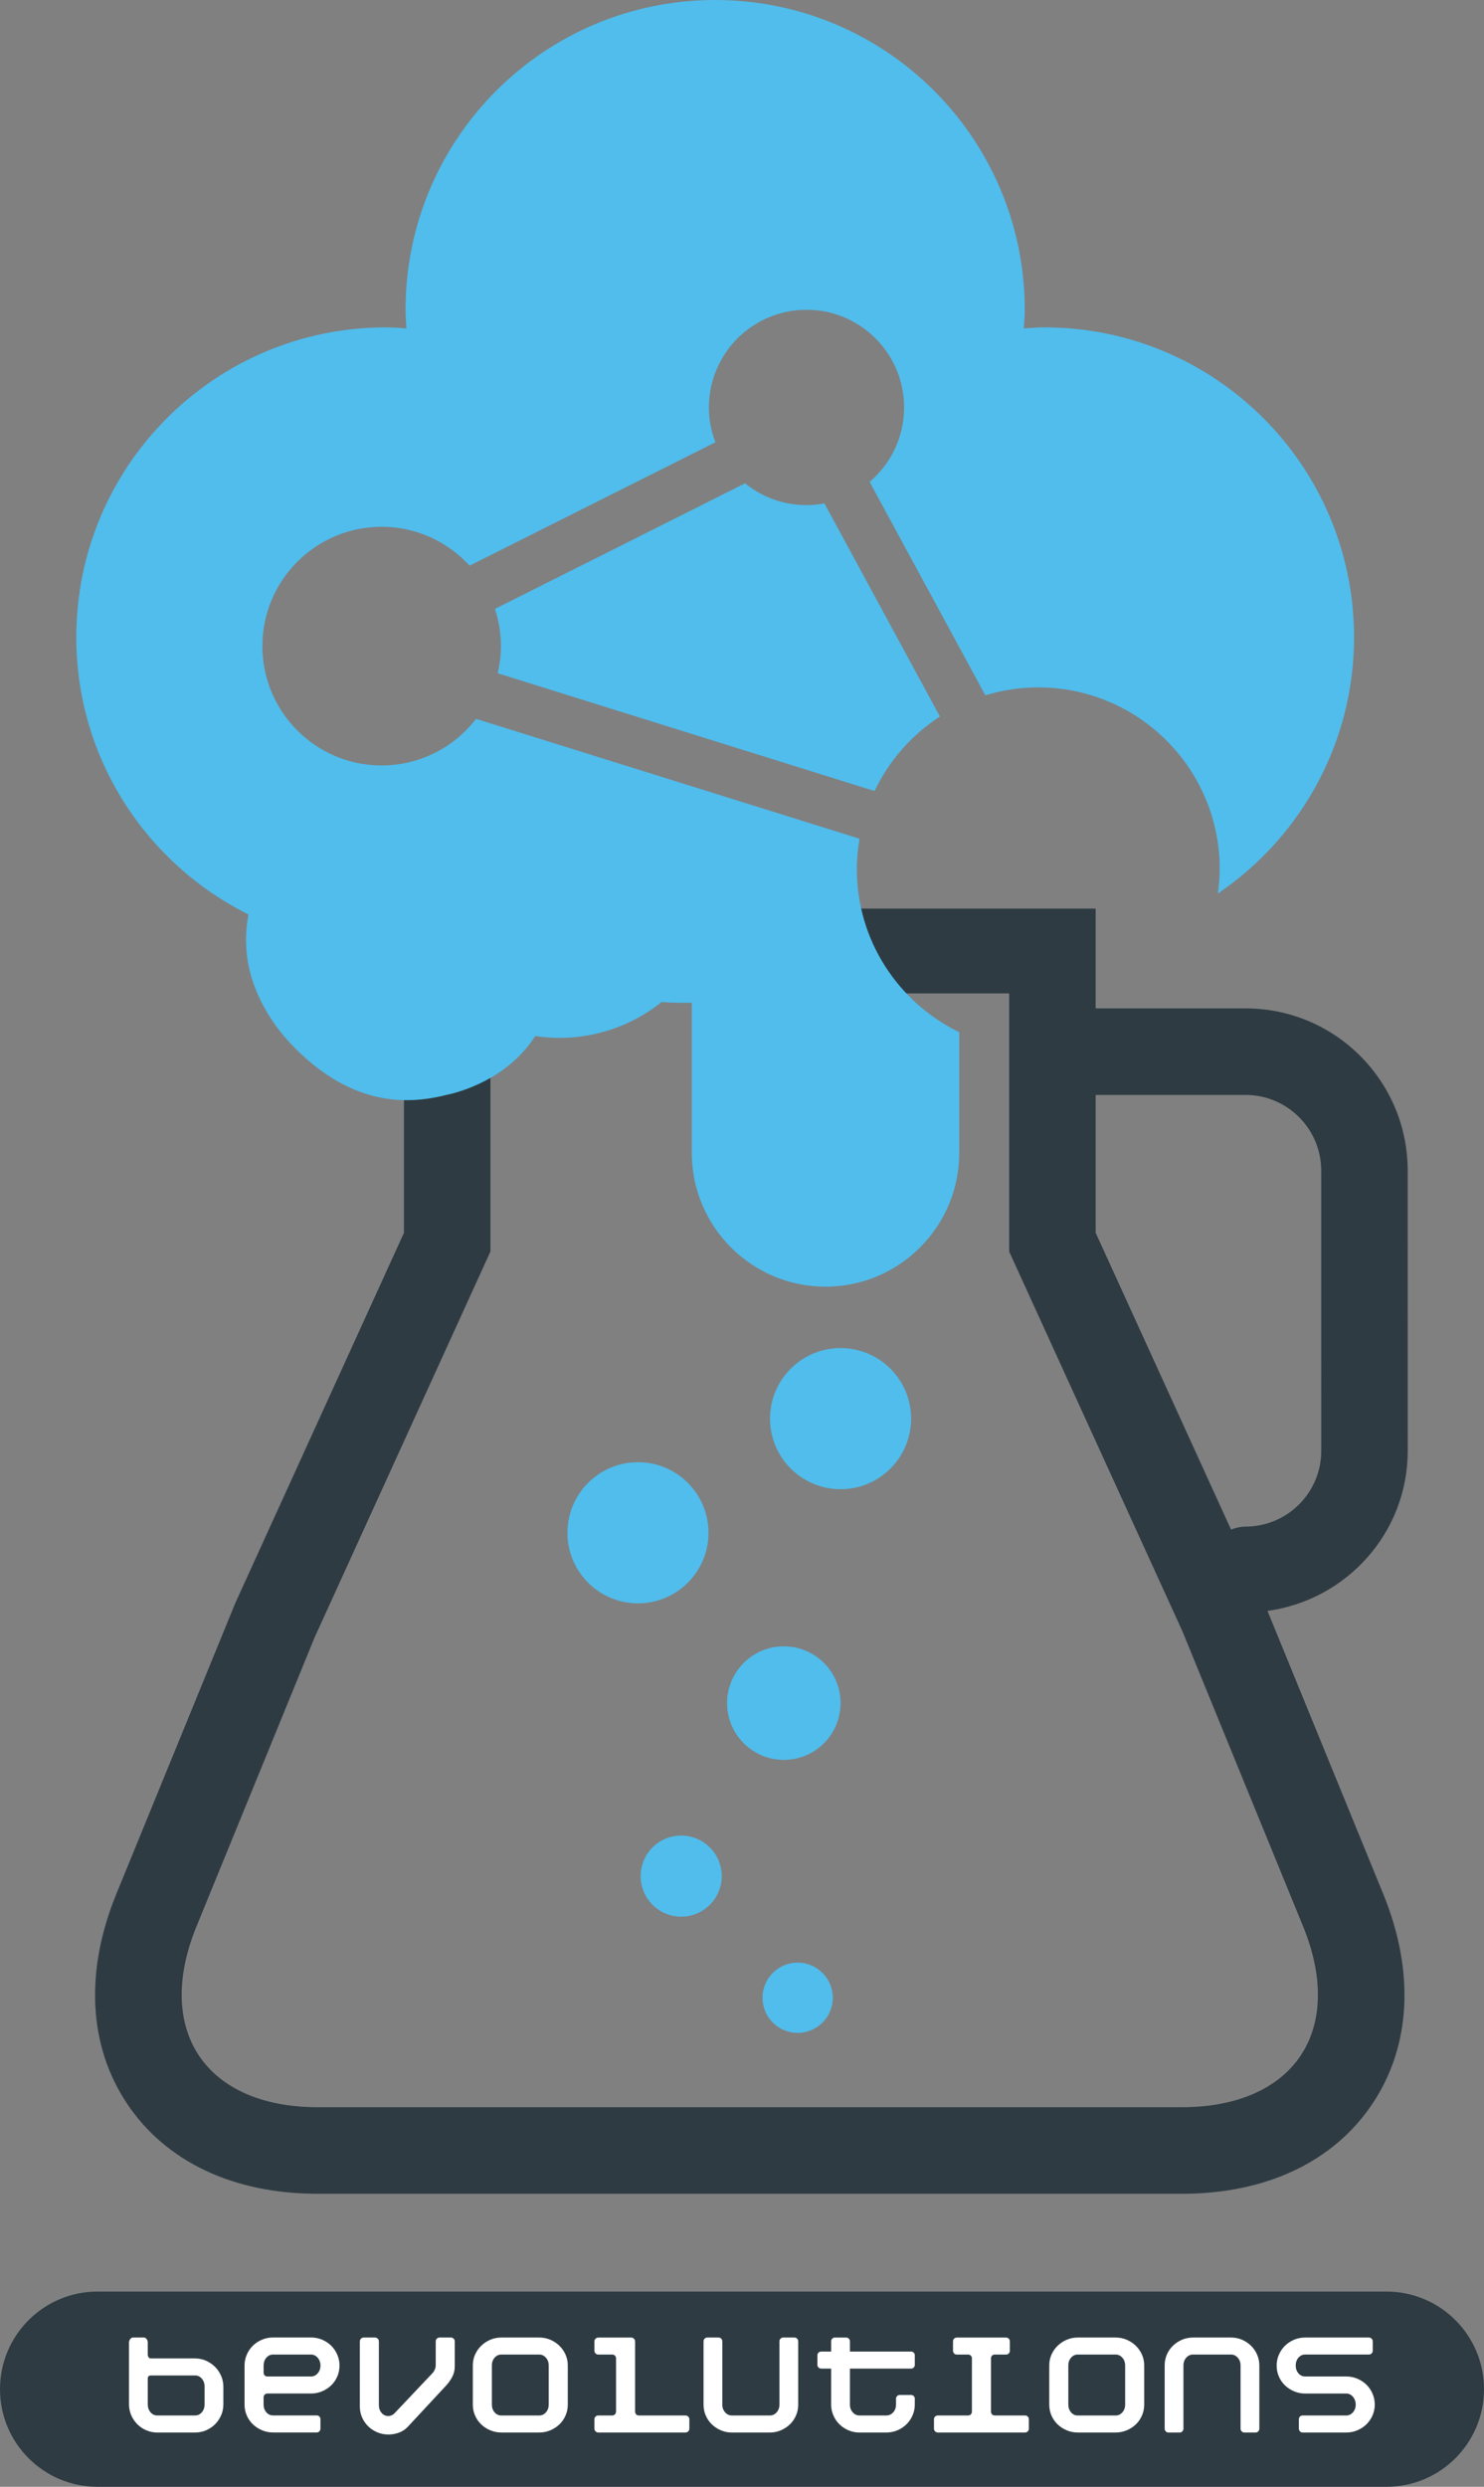
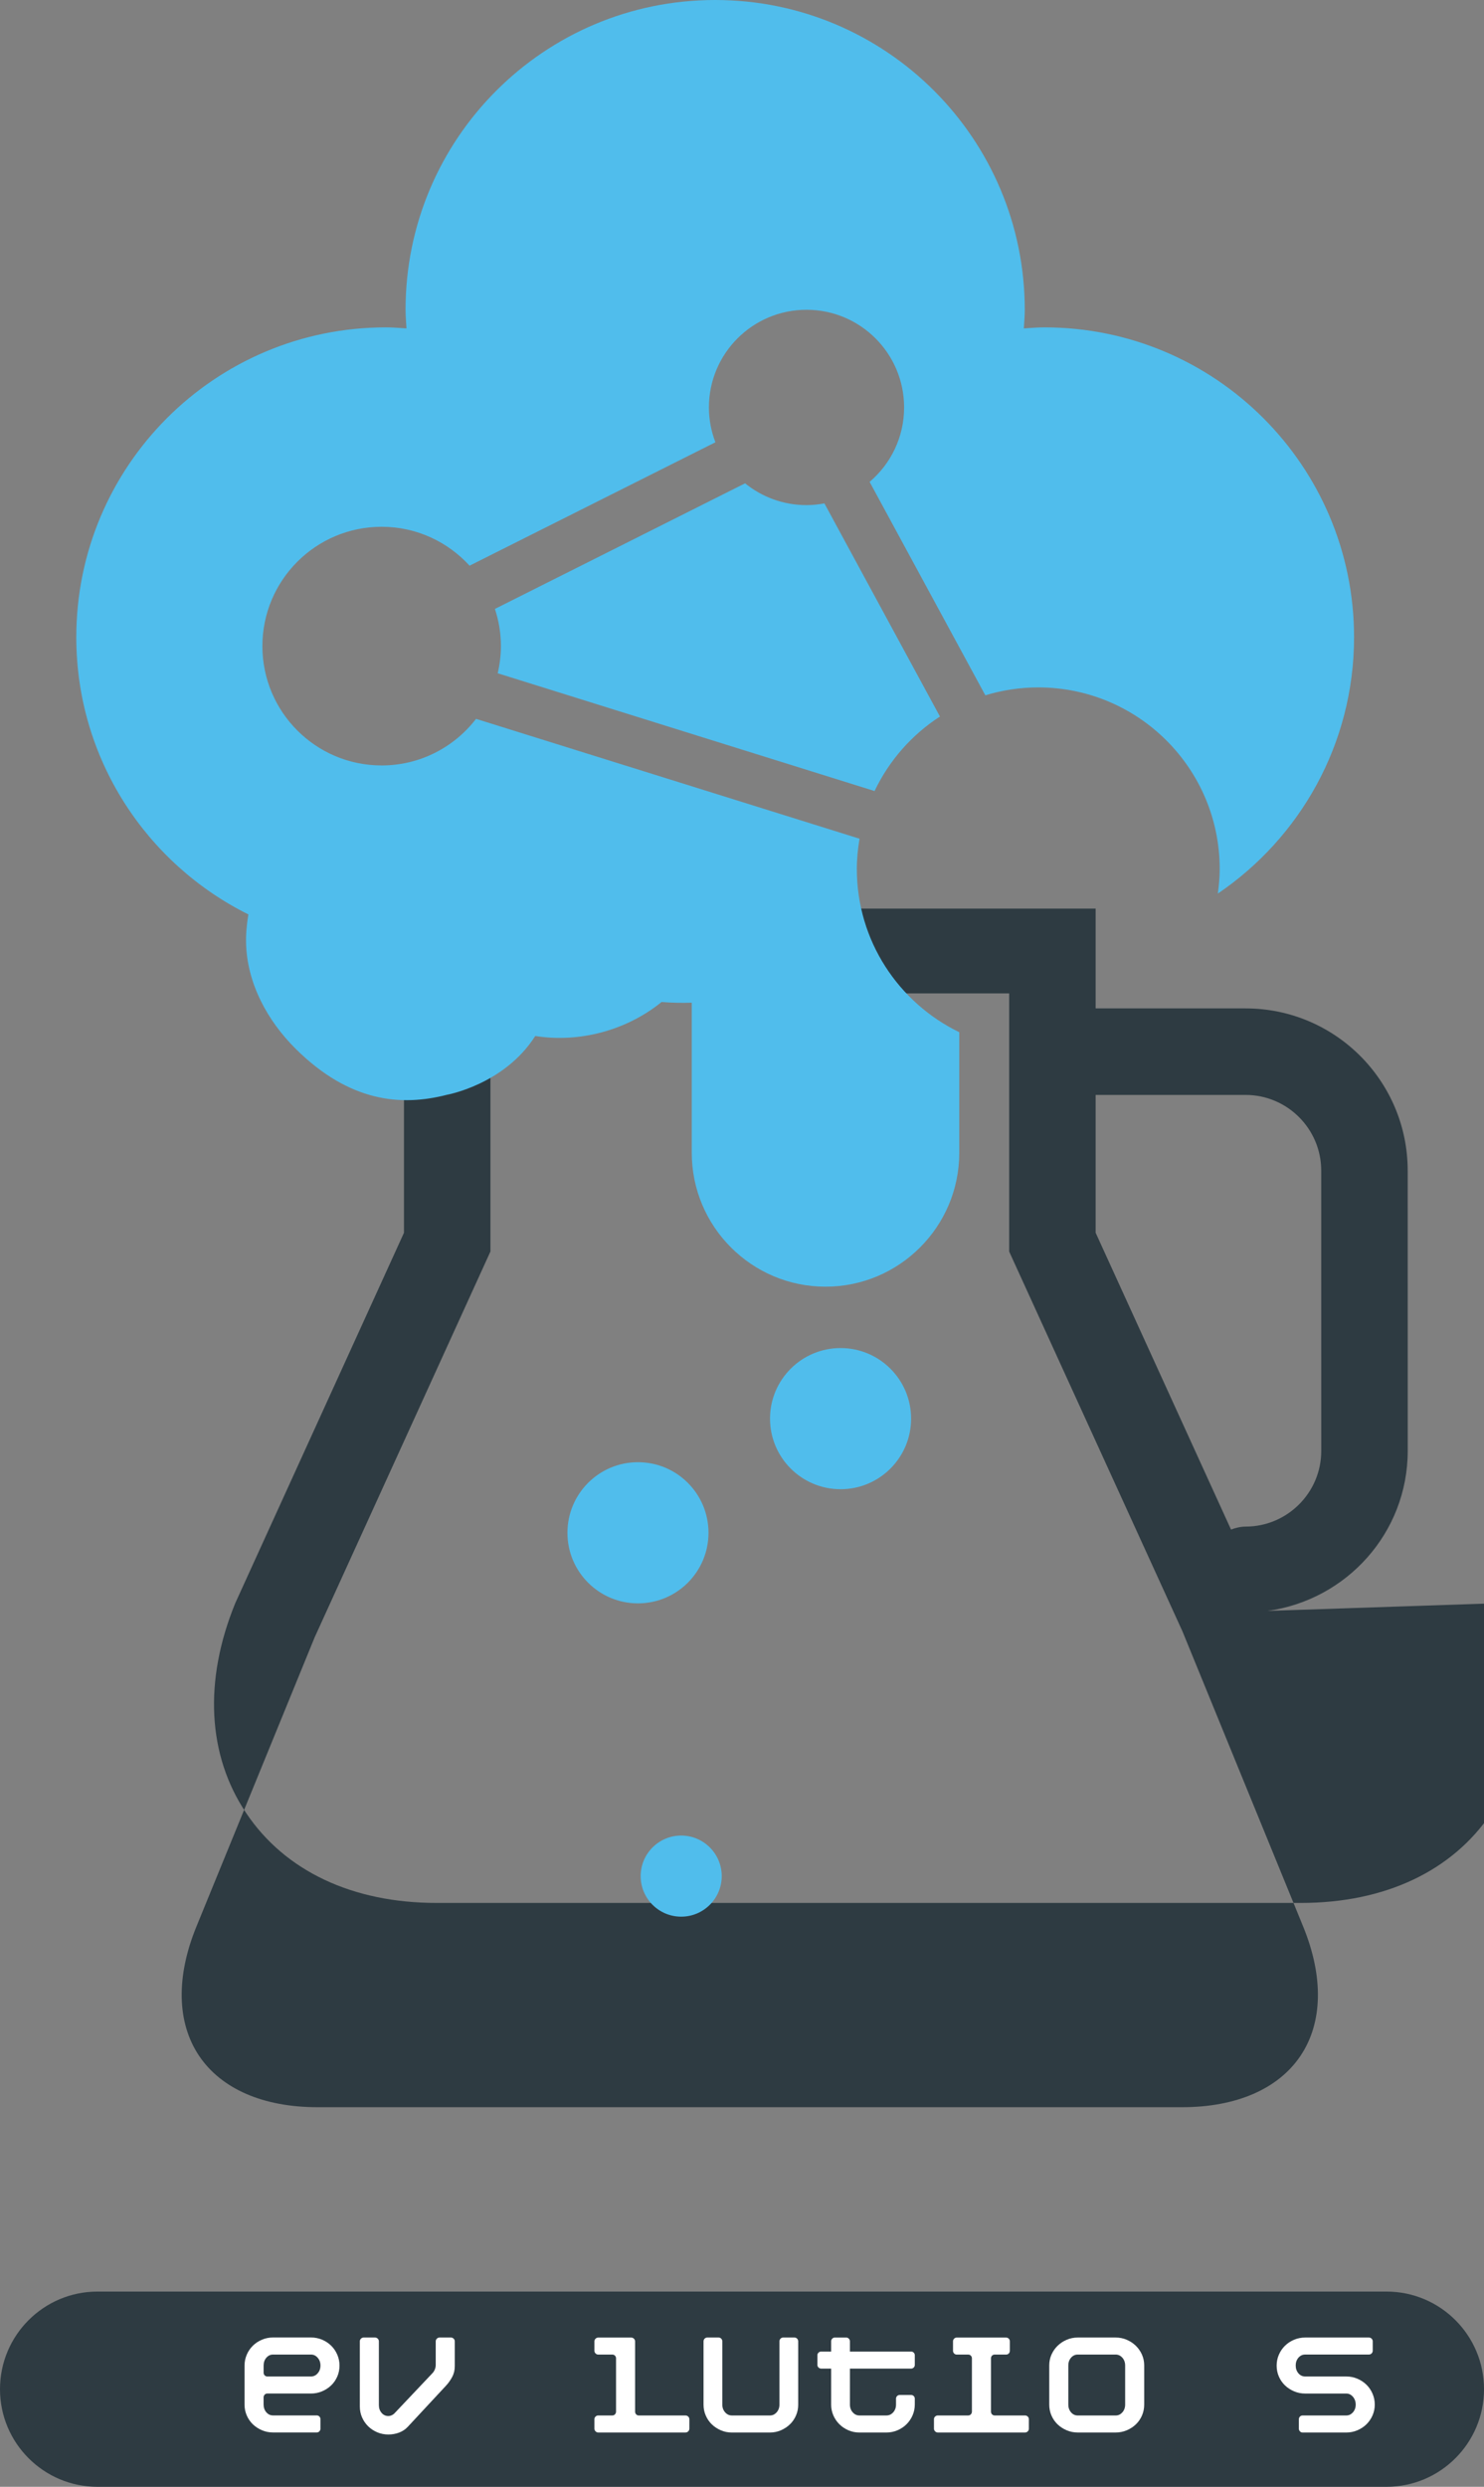
<svg xmlns="http://www.w3.org/2000/svg" version="1.1" id="Layer_1" x="0px" y="0px" viewBox="0 0 82.899 138.829" enable-background="new 0 0 82.899 138.829" xml:space="preserve">
  <rect x="0" y="0" width="82.899" height="138.829" fill="#808080" stroke="none" />
  <g>
    <path fill="#2E3B42" d="M77.45,138.829h-72c-3.01,0-5.45-2.44-5.45-5.45v0c0-3.01,2.44-5.45,5.45-5.45h72    c3.01,0,5.45,2.44,5.45,5.45v0C82.899,136.389,80.459,138.829,77.45,138.829z" />
    <g>
-       <path fill="#FFFFFF" d="M12.478,134.222c0,0.219-0.042,0.423-0.124,0.612s-0.196,0.355-0.339,0.5     c-0.144,0.144-0.312,0.257-0.503,0.34s-0.397,0.124-0.615,0.124H8.787c-0.219,0-0.423-0.041-0.615-0.124s-0.359-0.196-0.503-0.34     c-0.144-0.145-0.257-0.311-0.339-0.5s-0.124-0.394-0.124-0.612v-3.464c0-0.059,0.023-0.117,0.068-0.176s0.096-0.088,0.155-0.088     h0.611c0.058,0,0.108,0.029,0.151,0.088c0.042,0.059,0.063,0.117,0.063,0.176v0.68c0,0.06,0.015,0.111,0.044,0.156     c0.029,0.046,0.073,0.068,0.132,0.068h2.464c0.219,0,0.424,0.043,0.616,0.128s0.36,0.2,0.504,0.344     c0.144,0.145,0.257,0.312,0.34,0.504c0.083,0.192,0.124,0.395,0.124,0.608V134.222z M11.429,133.232     c0-0.172-0.051-0.317-0.152-0.438c-0.102-0.121-0.227-0.181-0.377-0.181H8.43c-0.118,0-0.176,0.059-0.176,0.176v1.438     c0,0.172,0.051,0.317,0.152,0.438c0.102,0.121,0.227,0.181,0.377,0.181H10.9c0.15,0,0.275-0.06,0.377-0.181     c0.102-0.12,0.152-0.266,0.152-0.438V133.232z" />
      <path fill="#FFFFFF" d="M18.965,132.061c0,0.219-0.042,0.423-0.124,0.612c-0.083,0.189-0.196,0.354-0.34,0.492     c-0.144,0.139-0.313,0.249-0.508,0.332s-0.401,0.124-0.62,0.124h-2.44c-0.059,0-0.108,0.021-0.148,0.063     c-0.04,0.043-0.06,0.094-0.06,0.152v0.4c0,0.17,0.051,0.314,0.152,0.432c0.101,0.117,0.227,0.176,0.376,0.176h2.44     c0.059,0,0.108,0.021,0.148,0.061s0.06,0.089,0.06,0.147v0.528c0,0.059-0.02,0.109-0.06,0.151     c-0.04,0.043-0.089,0.064-0.148,0.064h-2.44c-0.219,0-0.426-0.041-0.62-0.124c-0.195-0.083-0.364-0.193-0.508-0.332     c-0.144-0.139-0.257-0.303-0.34-0.492s-0.124-0.393-0.124-0.611v-2.177c0-0.213,0.042-0.416,0.124-0.607     c0.083-0.192,0.196-0.358,0.34-0.5c0.144-0.142,0.313-0.254,0.508-0.336c0.194-0.083,0.401-0.124,0.62-0.124h2.12     c0.219,0,0.425,0.041,0.62,0.124c0.195,0.082,0.364,0.194,0.508,0.336c0.144,0.142,0.257,0.308,0.34,0.5     C18.924,131.645,18.965,131.849,18.965,132.061z M17.902,132.058c0-0.172-0.052-0.316-0.156-0.435s-0.228-0.177-0.372-0.177h-2.12     c-0.149,0-0.275,0.059-0.376,0.177c-0.102,0.118-0.152,0.263-0.152,0.435v0.403c0,0.059,0.02,0.108,0.06,0.148     s0.089,0.061,0.148,0.061h2.44c0.144,0,0.268-0.059,0.372-0.177S17.902,132.229,17.902,132.058z" />
      <path fill="#FFFFFF" d="M25.261,132.694c-0.096,0.181-0.213,0.347-0.352,0.495l-2.128,2.288c-0.133,0.145-0.295,0.252-0.484,0.324     c-0.189,0.072-0.391,0.108-0.604,0.108c-0.219,0-0.426-0.042-0.62-0.124c-0.195-0.083-0.364-0.195-0.508-0.336     c-0.144-0.142-0.257-0.307-0.34-0.496s-0.124-0.394-0.124-0.612v-3.632c0-0.059,0.021-0.109,0.064-0.152     c0.043-0.042,0.093-0.063,0.152-0.063h0.632c0.059,0,0.109,0.021,0.152,0.063c0.043,0.043,0.064,0.094,0.064,0.152v3.56     c0,0.171,0.051,0.315,0.152,0.433c0.101,0.117,0.227,0.176,0.376,0.176c0.112,0,0.218-0.043,0.32-0.128l0.008-0.008l2.128-2.248     c0.059-0.059,0.105-0.13,0.14-0.212c0.035-0.083,0.052-0.17,0.052-0.261v-1.312c0-0.059,0.021-0.109,0.064-0.152     c0.042-0.042,0.093-0.063,0.152-0.063h0.632c0.059,0,0.109,0.021,0.152,0.063c0.042,0.043,0.064,0.094,0.064,0.152v1.384     C25.405,132.312,25.358,132.513,25.261,132.694z" />
-       <path fill="#FFFFFF" d="M31.717,134.238c0,0.219-0.042,0.422-0.124,0.611c-0.083,0.189-0.196,0.354-0.34,0.492     s-0.313,0.249-0.508,0.332s-0.401,0.124-0.62,0.124h-2.12c-0.219,0-0.425-0.041-0.62-0.124c-0.195-0.083-0.364-0.193-0.508-0.332     s-0.257-0.303-0.34-0.492s-0.124-0.393-0.124-0.611v-2.192c0-0.213,0.042-0.415,0.128-0.604c0.085-0.188,0.2-0.353,0.344-0.491     s0.312-0.25,0.504-0.332c0.192-0.083,0.397-0.124,0.616-0.124h2.12c0.219,0,0.424,0.041,0.616,0.124     c0.192,0.082,0.36,0.193,0.504,0.332s0.259,0.303,0.344,0.491c0.085,0.189,0.128,0.392,0.128,0.604v0.016V134.238z      M30.653,132.056c0-0.172-0.052-0.315-0.156-0.434c-0.104-0.117-0.228-0.176-0.372-0.176h-2.12c-0.149,0-0.274,0.059-0.376,0.176     c-0.101,0.118-0.152,0.262-0.152,0.434v2.181c0,0.171,0.051,0.315,0.152,0.434c0.102,0.117,0.227,0.176,0.376,0.176h2.12     c0.144,0,0.268-0.059,0.372-0.176c0.104-0.118,0.156-0.263,0.156-0.434V132.056z" />
      <path fill="#FFFFFF" d="M38.445,135.733c-0.042,0.043-0.093,0.064-0.152,0.064h-4.872c-0.059,0-0.109-0.021-0.152-0.064     c-0.043-0.042-0.064-0.093-0.064-0.151v-0.528c0-0.059,0.021-0.107,0.064-0.147c0.042-0.04,0.093-0.061,0.152-0.061h0.784     c0.059,0,0.108-0.021,0.148-0.064c0.04-0.042,0.06-0.093,0.06-0.152v-2.975c0-0.059-0.02-0.108-0.06-0.148s-0.089-0.06-0.148-0.06     h-0.784c-0.059,0-0.109-0.021-0.152-0.063c-0.043-0.043-0.064-0.093-0.064-0.151v-0.523c0-0.059,0.021-0.108,0.064-0.15     c0.042-0.043,0.093-0.063,0.152-0.063h1.84c0.059,0,0.109,0.021,0.152,0.063c0.042,0.043,0.064,0.094,0.064,0.152v3.92     c0,0.059,0.02,0.109,0.06,0.152c0.04,0.042,0.089,0.063,0.148,0.063h2.608c0.059,0,0.109,0.021,0.152,0.061     c0.043,0.04,0.064,0.089,0.064,0.147v0.528C38.509,135.641,38.488,135.691,38.445,135.733z" />
      <path fill="#FFFFFF" d="M44.465,134.85c-0.083,0.189-0.196,0.354-0.34,0.492c-0.144,0.139-0.312,0.249-0.503,0.332     c-0.192,0.083-0.397,0.124-0.615,0.124h-2.125c-0.219,0-0.423-0.041-0.615-0.124s-0.359-0.193-0.503-0.332     c-0.144-0.139-0.257-0.303-0.339-0.492s-0.124-0.391-0.124-0.604v-3.536c0-0.059,0.02-0.109,0.06-0.152     c0.04-0.042,0.089-0.063,0.147-0.063h0.635c0.058,0,0.107,0.021,0.147,0.063c0.04,0.043,0.06,0.094,0.06,0.152v3.528     c0,0.17,0.052,0.314,0.156,0.432c0.104,0.117,0.229,0.176,0.373,0.176h2.133c0.144,0,0.269-0.059,0.373-0.176     c0.104-0.117,0.156-0.262,0.156-0.432v-3.528c0-0.059,0.02-0.109,0.06-0.152c0.04-0.042,0.088-0.063,0.147-0.063h0.635     c0.058,0,0.107,0.021,0.146,0.063c0.04,0.043,0.06,0.094,0.06,0.152v3.536C44.589,134.459,44.548,134.66,44.465,134.85z" />
      <path fill="#FFFFFF" d="M50.977,134.842c-0.083,0.189-0.196,0.354-0.339,0.496s-0.313,0.253-0.507,0.336s-0.4,0.124-0.619,0.124     H48.01c-0.218,0-0.423-0.041-0.615-0.124c-0.192-0.083-0.359-0.194-0.503-0.336c-0.144-0.142-0.257-0.307-0.339-0.496     s-0.124-0.391-0.124-0.604v-2.009h-0.552c-0.059,0-0.109-0.02-0.152-0.06c-0.043-0.04-0.064-0.089-0.064-0.148v-0.535     c0-0.06,0.021-0.108,0.064-0.148c0.042-0.04,0.093-0.06,0.152-0.06h0.552v-0.568c0-0.059,0.02-0.109,0.06-0.152     c0.04-0.042,0.089-0.063,0.147-0.063h0.635c0.058,0,0.107,0.021,0.147,0.063c0.04,0.043,0.06,0.094,0.06,0.152v0.568h3.416     c0.059,0,0.108,0.02,0.148,0.06s0.06,0.089,0.06,0.148v0.535c0,0.06-0.02,0.108-0.06,0.148s-0.089,0.06-0.148,0.06h-3.416v2.009     c0,0.17,0.052,0.314,0.156,0.432c0.104,0.117,0.229,0.176,0.373,0.176h1.509c0.15,0,0.277-0.059,0.381-0.176     c0.104-0.117,0.156-0.262,0.156-0.432v-0.328c0-0.059,0.02-0.108,0.06-0.148c0.04-0.04,0.089-0.06,0.147-0.06h0.635     c0.058,0,0.107,0.02,0.147,0.06c0.04,0.04,0.06,0.09,0.06,0.148v0.328C51.101,134.451,51.06,134.652,50.977,134.842z" />
      <path fill="#FFFFFF" d="M57.412,135.733c-0.041,0.043-0.092,0.064-0.15,0.064h-4.873c-0.059,0-0.109-0.021-0.152-0.064     c-0.042-0.042-0.064-0.093-0.064-0.151v-0.528c0-0.059,0.021-0.107,0.064-0.147s0.093-0.061,0.152-0.061h1.696     c0.059,0,0.108-0.021,0.148-0.064c0.04-0.042,0.06-0.093,0.06-0.152v-2.975c0-0.059-0.02-0.108-0.06-0.148s-0.09-0.06-0.148-0.06     h-0.64c-0.059,0-0.108-0.021-0.148-0.063c-0.04-0.043-0.06-0.093-0.06-0.151v-0.523c0-0.059,0.02-0.108,0.06-0.15     c0.04-0.043,0.09-0.063,0.148-0.063h2.76c0.059,0,0.107,0.021,0.148,0.063c0.039,0.042,0.059,0.092,0.059,0.15v0.523     c0,0.059-0.02,0.108-0.059,0.151c-0.041,0.042-0.09,0.063-0.148,0.063h-0.641c-0.059,0-0.107,0.02-0.148,0.06     c-0.039,0.04-0.059,0.09-0.059,0.148v2.975c0,0.06,0.02,0.11,0.059,0.152c0.041,0.043,0.09,0.064,0.148,0.064h1.697     c0.059,0,0.109,0.021,0.15,0.061c0.043,0.04,0.064,0.089,0.064,0.147v0.528C57.477,135.641,57.455,135.691,57.412,135.733z" />
      <path fill="#FFFFFF" d="M63.917,134.238c0,0.219-0.042,0.422-0.124,0.611c-0.083,0.189-0.196,0.354-0.34,0.492     c-0.145,0.139-0.313,0.249-0.508,0.332c-0.195,0.083-0.402,0.124-0.62,0.124h-2.12c-0.219,0-0.426-0.041-0.62-0.124     c-0.195-0.083-0.364-0.193-0.508-0.332c-0.145-0.139-0.258-0.303-0.34-0.492c-0.083-0.189-0.124-0.393-0.124-0.611v-2.192     c0-0.213,0.042-0.415,0.128-0.604c0.085-0.188,0.199-0.353,0.344-0.491c0.144-0.139,0.312-0.25,0.504-0.332     c0.192-0.083,0.397-0.124,0.616-0.124h2.12c0.218,0,0.424,0.041,0.615,0.124c0.192,0.082,0.36,0.193,0.505,0.332     c0.144,0.139,0.258,0.303,0.344,0.491c0.085,0.189,0.128,0.392,0.128,0.604v0.016V134.238z M62.853,132.056     c0-0.172-0.052-0.315-0.155-0.434c-0.104-0.117-0.229-0.176-0.372-0.176h-2.12c-0.149,0-0.275,0.059-0.376,0.176     c-0.102,0.118-0.152,0.262-0.152,0.434v2.181c0,0.171,0.051,0.315,0.152,0.434c0.101,0.117,0.227,0.176,0.376,0.176h2.12     c0.144,0,0.268-0.059,0.372-0.176c0.104-0.118,0.155-0.263,0.155-0.434V132.056z" />
-       <path fill="#FFFFFF" d="M70.289,135.733c-0.04,0.043-0.089,0.064-0.147,0.064h-0.635c-0.059,0-0.107-0.021-0.147-0.064     c-0.039-0.042-0.06-0.093-0.06-0.152v-3.526c0-0.171-0.052-0.315-0.156-0.433c-0.104-0.117-0.229-0.176-0.373-0.176h-2.133     c-0.145,0-0.269,0.059-0.373,0.176s-0.156,0.262-0.156,0.433v3.526c0,0.06-0.02,0.11-0.06,0.152     c-0.04,0.043-0.089,0.064-0.146,0.064h-0.636c-0.059,0-0.107-0.021-0.146-0.064c-0.04-0.042-0.06-0.093-0.06-0.151v-3.536     c0-0.213,0.041-0.415,0.123-0.604c0.083-0.188,0.196-0.353,0.34-0.491s0.312-0.25,0.503-0.332     c0.192-0.083,0.397-0.124,0.615-0.124h2.125c0.219,0,0.423,0.041,0.615,0.124c0.191,0.082,0.359,0.194,0.503,0.336     s0.257,0.307,0.34,0.496c0.082,0.189,0.124,0.393,0.124,0.611v3.521C70.349,135.641,70.328,135.691,70.289,135.733z" />
      <path fill="#FFFFFF" d="M76.797,134.238c0,0.213-0.042,0.414-0.124,0.604c-0.083,0.189-0.196,0.354-0.34,0.496     c-0.145,0.142-0.313,0.253-0.508,0.336c-0.195,0.083-0.402,0.124-0.62,0.124h-2.44c-0.059,0-0.108-0.021-0.147-0.064     c-0.04-0.042-0.061-0.093-0.061-0.151v-0.528c0-0.059,0.021-0.107,0.061-0.147c0.039-0.04,0.089-0.061,0.147-0.061h2.44     c0.144,0,0.268-0.059,0.372-0.176c0.104-0.117,0.155-0.262,0.155-0.432c0-0.171-0.052-0.316-0.155-0.437     c-0.104-0.12-0.229-0.18-0.372-0.18h-2.296c-0.219,0-0.426-0.041-0.62-0.124c-0.195-0.083-0.364-0.193-0.509-0.332     c-0.144-0.139-0.257-0.303-0.34-0.492c-0.082-0.189-0.124-0.394-0.124-0.612c0-0.213,0.042-0.416,0.124-0.607     c0.083-0.192,0.196-0.358,0.34-0.5c0.145-0.142,0.313-0.254,0.509-0.336c0.194-0.083,0.401-0.124,0.62-0.124h3.56     c0.059,0,0.109,0.021,0.152,0.063c0.042,0.042,0.063,0.092,0.063,0.15v0.523c0,0.059-0.021,0.108-0.063,0.151     c-0.043,0.042-0.094,0.063-0.152,0.063h-3.56c-0.149,0-0.275,0.059-0.377,0.177c-0.101,0.118-0.151,0.263-0.151,0.435     s0.051,0.317,0.151,0.436c0.102,0.118,0.228,0.177,0.377,0.177h2.296c0.218,0,0.425,0.041,0.62,0.124     c0.194,0.083,0.363,0.194,0.508,0.336c0.144,0.142,0.257,0.308,0.34,0.5C76.755,133.822,76.797,134.024,76.797,134.238z" />
    </g>
  </g>
  <g>
-     <path fill="#2E3B42" d="M22.567,50.725v7.906V68.82l-9.423,20.674L6.5,105.73c-1.774,4.334-1.557,8.501,0.612,11.729    c2.168,3.231,5.941,5.01,10.625,5.01h48.297c4.682,0,8.456-1.779,10.622-5.01c2.168-3.228,2.387-7.394,0.612-11.731L70.804,89.93    c4.412-0.603,7.834-4.358,7.834-8.933l-0.002-15.648c-0.001-5-4.055-9.054-9.055-9.054h-8.377v-5.571H22.567z M69.581,61.126    c2.329,0,4.225,1.896,4.225,4.225l0.002,15.647c0,2.33-1.896,4.226-4.227,4.226c-0.288,0-0.556,0.071-0.814,0.165l-7.563-16.571    v-7.692H69.581z M56.374,55.459v14.41l9.678,21.197l6.747,16.49c1.146,2.8,1.093,5.361-0.15,7.212    c-1.243,1.851-3.592,2.869-6.614,2.869H17.737c-3.025,0-5.373-1.019-6.616-2.869c-1.242-1.852-1.295-4.413-0.151-7.209    l6.605-16.149l9.822-21.544V55.459L56.374,55.459z" />
+     <path fill="#2E3B42" d="M22.567,50.725v7.906V68.82l-9.423,20.674c-1.774,4.334-1.557,8.501,0.612,11.729    c2.168,3.231,5.941,5.01,10.625,5.01h48.297c4.682,0,8.456-1.779,10.622-5.01c2.168-3.228,2.387-7.394,0.612-11.731L70.804,89.93    c4.412-0.603,7.834-4.358,7.834-8.933l-0.002-15.648c-0.001-5-4.055-9.054-9.055-9.054h-8.377v-5.571H22.567z M69.581,61.126    c2.329,0,4.225,1.896,4.225,4.225l0.002,15.647c0,2.33-1.896,4.226-4.227,4.226c-0.288,0-0.556,0.071-0.814,0.165l-7.563-16.571    v-7.692H69.581z M56.374,55.459v14.41l9.678,21.197l6.747,16.49c1.146,2.8,1.093,5.361-0.15,7.212    c-1.243,1.851-3.592,2.869-6.614,2.869H17.737c-3.025,0-5.373-1.019-6.616-2.869c-1.242-1.852-1.295-4.413-0.151-7.209    l6.605-16.149l9.822-21.544V55.459L56.374,55.459z" />
    <path fill="#50BDEC" d="M40.317,104.736c0,1.249-1.015,2.264-2.264,2.264c-1.251,0-2.264-1.014-2.264-2.264    c0-1.25,1.013-2.264,2.264-2.264C39.302,102.472,40.317,103.487,40.317,104.736z" />
-     <path fill="#50BDEC" d="M46.522,111.527c0,1.083-0.882,1.962-1.963,1.962c-1.085,0-1.962-0.879-1.962-1.962    c0-1.082,0.877-1.962,1.962-1.962C45.64,109.565,46.522,110.445,46.522,111.527z" />
-     <path fill="#50BDEC" d="M46.956,95.077c0,1.751-1.419,3.17-3.171,3.17c-1.75,0-3.169-1.419-3.169-3.17    c0-1.75,1.419-3.169,3.169-3.169C45.537,91.908,46.956,93.327,46.956,95.077z" />
    <path fill="#50BDEC" d="M39.578,85.569c0,2.177-1.763,3.94-3.942,3.94c-2.175,0-3.938-1.763-3.938-3.94    c0-2.176,1.763-3.94,3.938-3.94C37.815,81.628,39.578,83.393,39.578,85.569z" />
    <path fill="#50BDEC" d="M50.896,79.197c0,2.176-1.763,3.94-3.938,3.94c-2.179,0-3.943-1.765-3.943-3.94    c0-2.177,1.764-3.94,3.943-3.94C49.133,75.257,50.896,77.021,50.896,79.197z" />
    <g>
      <path fill="#50BDEC" d="M58.343,18.276c-0.388,0-0.768,0.033-1.15,0.058c0.021-0.346,0.052-0.688,0.052-1.039     C57.245,7.743,49.502,0,39.95,0c-9.552,0-17.295,7.743-17.295,17.295c0,0.351,0.032,0.693,0.052,1.039     c-0.382-0.025-0.762-0.058-1.15-0.058c-9.552,0-17.295,7.743-17.295,17.295c0,6.789,3.921,12.647,9.613,15.478     c-0.087,0.527-0.142,1.057-0.13,1.592c0.052,2.242,1.186,4.341,2.78,5.918c2.996,2.965,5.881,3.22,8.441,2.559     c0,0,3.203-0.567,4.934-3.282c2.462,0.39,5.093-0.306,7.057-1.898c0.59,0.047,1.138,0.056,1.687,0.039v8.383     c0,4.12,3.35,7.471,7.471,7.471c4.12,0,7.471-3.351,7.471-7.471v-6.736c-3.384-1.642-5.722-5.1-5.722-9.113     c0-0.577,0.059-1.139,0.152-1.689l-21.423-6.691c-1.218,1.579-3.124,2.601-5.273,2.601c-3.679,0-6.662-2.983-6.662-6.662     c0-3.679,2.983-6.662,6.662-6.662c1.947,0,3.693,0.84,4.911,2.172l13.733-6.889c-0.231-0.605-0.363-1.258-0.363-1.945     c0-3.011,2.441-5.452,5.452-5.452s5.452,2.441,5.452,5.452c0,1.666-0.749,3.155-1.927,4.155l6.464,11.916     c0.936-0.285,1.928-0.441,2.958-0.441c5.597,0,10.135,4.538,10.135,10.135c0,0.467-0.043,0.924-0.104,1.374     c4.587-3.11,7.609-8.355,7.609-14.314C75.638,26.02,67.895,18.276,58.343,18.276z" />
      <path fill="#50BDEC" d="M48.855,44.161c0.812-1.703,2.079-3.143,3.652-4.16l-6.454-11.898c-0.325,0.06-0.659,0.096-1.001,0.096     c-1.3,0-2.493-0.457-3.43-1.217l-13.975,7.011c0.215,0.654,0.335,1.352,0.335,2.078c0,0.522-0.066,1.028-0.18,1.515L48.855,44.161     z" />
    </g>
  </g>
</svg>